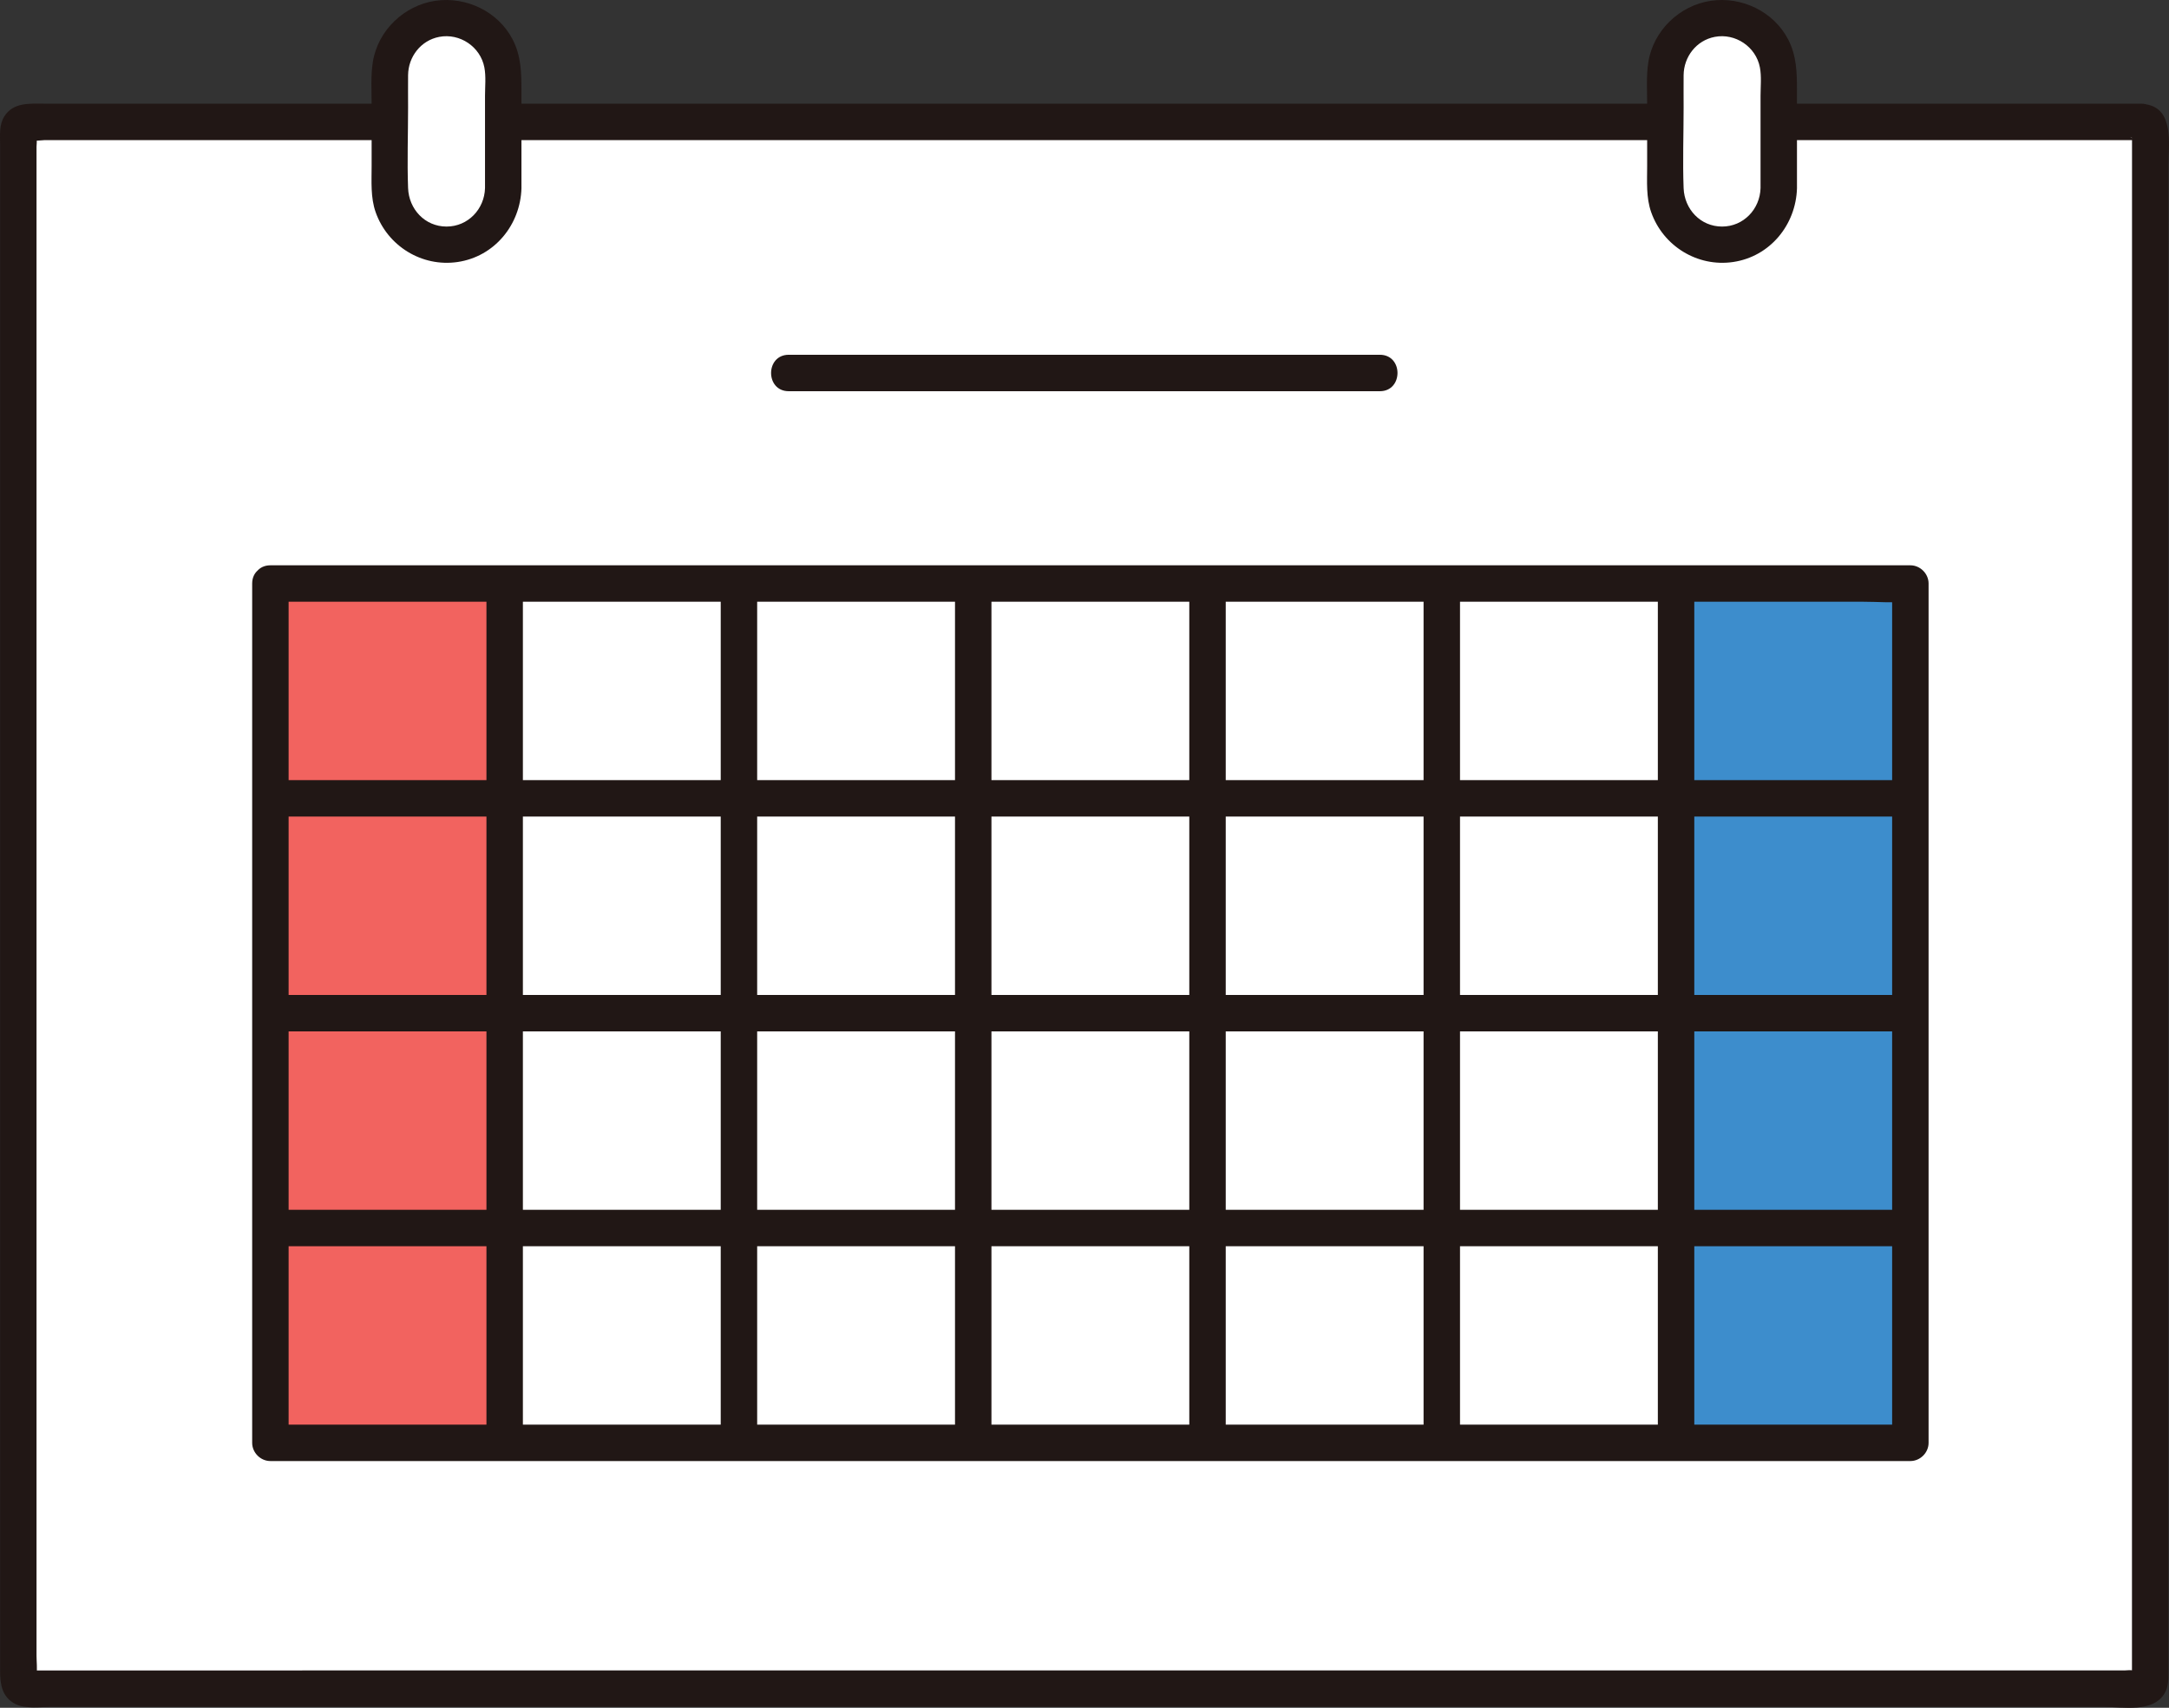
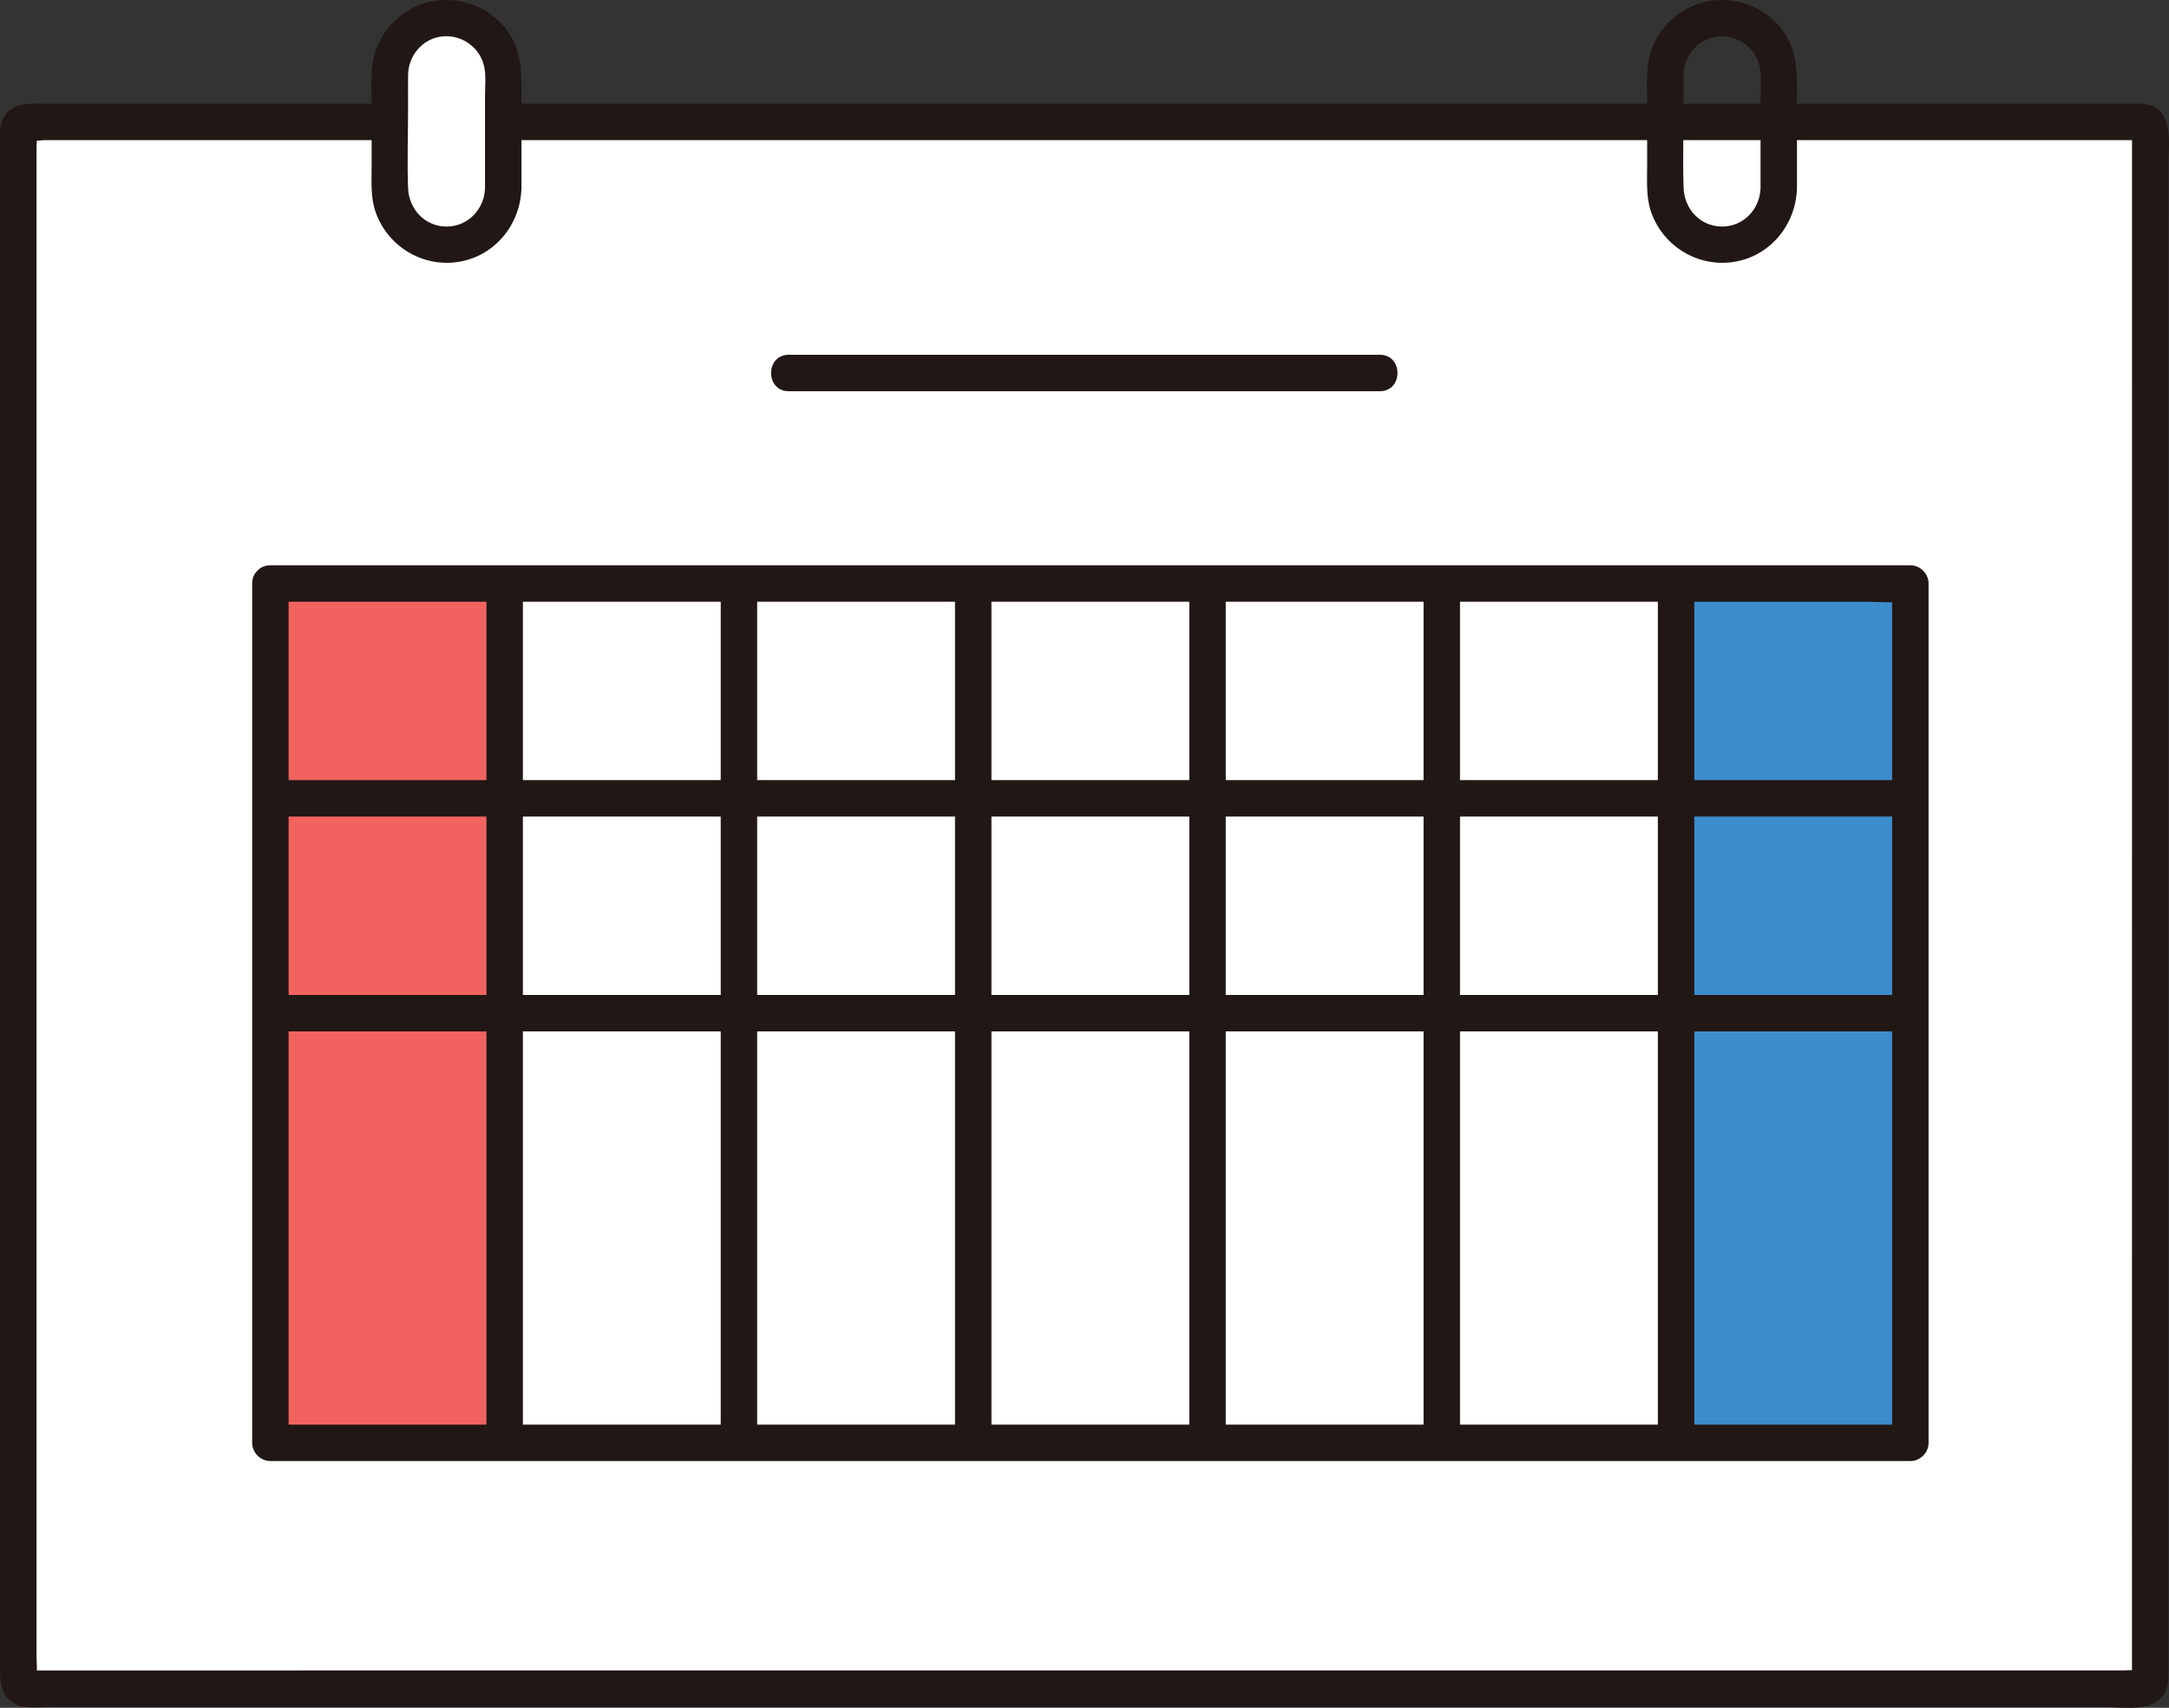
<svg xmlns="http://www.w3.org/2000/svg" id="b" width="238.066" height="187.477" viewBox="0 0 238.066 187.477">
  <rect x="0" y="0" width="238.066" height="187.477" fill="#333333" stroke="none" />
  <defs>
    <style>.d{fill:#3d8dcc;}.e{fill:#fff;}.f{fill:#211715;}.g{fill:#f2635f;}</style>
  </defs>
  <g id="c">
    <path class="e" d="M235.017,13.38c-45.253,0-179.071,0-232.016,0-.552,0-.99.444-.99.996,0,70.546,0,152.145,0,170.013,0,.552.439.991.991.991,39.186-.004,140.004-.004,232.003-.003.552,0,.997-.441.997-.993,0-12.078.007-130.9.007-170.008,0-.552-.442-.995-.994-.995Z" />
    <path class="e" d="M183.961,156.081v2.31H55.392v-94.33h128.569v92.02Z" />
    <path class="d" d="M209.681,64.061v94.33h-25.72v-94.33h25.72Z" />
    <path class="g" d="M55.391,156.081v2.31h-25.71v-94.33h25.71v92.02Z" />
    <path class="f" d="M235.017,11.38c-9.408,0-18.816,0-28.223,0-12.507,0-25.013,0-37.52,0-14.371,0-28.742,0-43.113,0-14.655,0-29.311,0-43.966,0-13.571,0-27.142,0-40.714,0-11.066,0-22.132,0-33.197,0-1.158,0-2.315,0-3.473,0-1.596,0-3.358-.155-4.338,1.397C-.112,13.705.011,14.843.011,15.889c0,1.229,0,2.459,0,3.688,0,2.329,0,4.657,0,6.986,0,9.554,0,19.109,0,28.663,0,18.362,0,36.723,0,55.085,0,15.162,0,30.324,0,45.486,0,9.222,0,18.444,0,27.665,0,1.465.223,2.851,1.667,3.593,1.104.568,2.715.323,3.935.323,2.415,0,4.831,0,7.246,0,5.735,0,11.471,0,17.206,0,14.757,0,29.513,0,44.27-.001,17.794,0,35.589,0,53.383,0,19.499,0,38.998,0,58.497,0,9.995,0,19.991,0,29.986,0,4.897,0,9.795,0,14.692,0,2.142,0,5.452.687,6.714-1.532.39-.685.394-1.436.394-2.194,0-5.904,0-11.808,0-17.712,0-10.497.001-20.994.002-31.49,0-12.855.001-25.71.002-38.565,0-13.026.001-26.053.002-39.079,0-10.821,0-21.642.001-32.463,0-2.072,0-4.144,0-6.216,0-2.301.642-6.177-2.462-6.674-1.065-.17-2.152.275-2.46,1.397-.262.952.324,2.289,1.397,2.46-1.378-.22-.329-1.144-.475-.603-.023.084,0,.241,0,.335,0,.227,0,.454,0,.681,0,.468,0,.937,0,1.405,0,.993,0,1.986,0,2.979,0,2.198,0,4.395,0,6.593,0,5.079,0,10.159,0,15.238,0,12.153,0,24.305-.001,36.458,0,12.936-.001,25.872-.002,38.808,0,11.696-.001,23.392-.002,35.088,0,8.273,0,16.545-.001,24.818,0,2.181,0,4.361,0,6.542,0,.13-.042.341,0,.463.007.021-.016.213,0,.218l.273-.478c.441-.45.38-.61-.183-.478-.264-.067-.64,0-.913,0-2.441,0-4.883,0-7.324,0-4.908,0-9.815,0-14.723,0-19.501,0-39.002,0-58.503,0-18.359,0-36.718,0-55.078,0-16.047,0-32.095,0-48.142,0-12.302,0-24.605,0-36.907.002-2.366,0-4.731,0-7.097,0-.54,0-1.079,0-1.619,0-.508,0-.786-.216-.184.45.659.728.345.418.407-.007.096-.66,0-1.408,0-2.076,0-3.968,0-7.936,0-11.904,0-12.793,0-25.585,0-38.378,0-16.97,0-33.939,0-50.909,0-18.654,0-37.308,0-55.961,0-2.324,0-4.647,0-6.971,0-.506,0-1.011,0-1.517,0-.158.065-.682,0-.865v-.432c-.271.191-.541.381-.812.572.153.17,1.468,0,1.715,0,2.269,0,4.538,0,6.807,0,5.273,0,10.546,0,15.819,0,12.506,0,25.011,0,37.517,0,14.159,0,28.319,0,42.478,0,14.412,0,28.825,0,43.237,0,13.261,0,26.521,0,39.782,0,10.861,0,21.722,0,32.583,0,3.96,0,7.92,0,11.88,0,2.574,0,2.578-4,0-4Z" />
    <path class="f" d="M31.344,89.641h69.37c23.123,0,46.247,0,69.37,0h38.927c2.574,0,2.578-4,0-4-23.123,0-46.247,0-69.37,0h-69.37c-12.976,0-25.951,0-38.927,0-2.574,0-2.578,4,0,4h0Z" />
    <path class="f" d="M31.344,113.224c23.123,0,46.247,0,69.37,0h69.37c12.976,0,25.951,0,38.927,0,2.574,0,2.578-4,0-4-23.123,0-46.247,0-69.37,0-23.123,0-46.247,0-69.37,0-12.976,0-25.951,0-38.927,0-2.574,0-2.578,4,0,4h0Z" />
-     <path class="f" d="M31.344,136.807c23.123,0,46.247,0,69.37,0h69.37c12.976,0,25.951,0,38.927,0,2.574,0,2.578-4,0-4-23.123,0-46.247,0-69.37,0-23.123,0-46.247,0-69.37,0-12.976,0-25.951,0-38.927,0-2.574,0-2.578,4,0,4h0Z" />
    <path class="f" d="M27.678,64.057c0,15.209,0,30.417,0,45.626v40.651c0,2.686,0,5.371,0,8.057,0,1.081.916,2,2,2,23.417,0,46.833,0,70.25,0,23.417,0,46.833,0,70.25,0,13.167,0,26.333,0,39.5,0,1.081,0,2-.916,2-2,0-24.457,0-48.914,0-73.37v-20.963c0-1.081-.916-2-2-2h-12.617c-10.614,0-21.228,0-31.842,0h-43.077c-15.494,0-30.987,0-46.481,0H29.678c-2.574,0-2.578,4,0,4h40.544c15.388,0,30.776,0,46.164,0h43.917c11.256,0,22.513,0,33.769,0h10.438c1.619,0,3.315.145,4.929,0,.078-.007.16,0,.239,0l-2-2c0,24.457,0,48.914,0,73.37v20.963l2-2c-23.417,0-46.833,0-70.25,0-23.417,0-46.833,0-70.25,0-13.167,0-26.333,0-39.5,0l2,2v-23.065c0-15.655,0-31.309,0-46.964v-24.304c0-2.574-4-2.578-4,0Z" />
    <path class="f" d="M181.963,64.057v73.37c0,6.988,0,13.975,0,20.963,0,2.574,4,2.578,4,0v-73.37c0-6.988,0-13.975,0-20.963,0-2.574-4-2.578-4,0h0Z" />
    <path class="f" d="M156.249,64.057v73.37c0,6.988,0,13.975,0,20.963,0,2.574,4,2.578,4,0v-73.37c0-6.988,0-13.975,0-20.963,0-2.574-4-2.578-4,0h0Z" />
    <path class="f" d="M130.535,64.057v73.37c0,6.988,0,13.975,0,20.963,0,2.574,4,2.578,4,0v-73.37c0-6.988,0-13.975,0-20.963,0-2.574-4-2.578-4,0h0Z" />
    <path class="f" d="M104.82,64.057v73.37c0,6.988,0,13.975,0,20.963,0,2.574,4,2.578,4,0v-73.37c0-6.988,0-13.975,0-20.963,0-2.574-4-2.578-4,0h0Z" />
    <path class="f" d="M79.106,64.057v73.37c0,6.988,0,13.975,0,20.963,0,2.574,4,2.578,4,0v-73.37c0-6.988,0-13.975,0-20.963,0-2.574-4-2.578-4,0h0Z" />
    <path class="f" d="M53.392,64.057c0,24.457,0,48.914,0,73.37v20.963c0,2.574,4,2.578,4,0,0-24.457,0-48.914,0-73.37v-20.963c0-2.574-4-2.578-4,0h0Z" />
    <path class="f" d="M86.566,42.946h64.889c2.574,0,2.578-4,0-4h-64.889c-2.574,0-2.578,4,0,4h0Z" />
-     <rect class="e" x="182.789" y="1.976" width="12.444" height="24.895" rx="6.222" ry="6.222" />
    <path class="f" d="M197.233,20.649c0-3.562,0-7.124,0-10.687,0-1.966-.029-3.822-.968-5.633-1.588-3.065-5.093-4.733-8.464-4.245-3.451.499-6.341,3.273-6.882,6.739-.238,1.521-.13,3.106-.13,4.64v6.76c0,1.691-.129,3.457.444,5.077,1.315,3.719,5.075,6.036,8.988,5.463,4.051-.593,6.904-4.083,7.013-8.114.069-2.575-3.931-2.573-4,0-.062,2.308-1.866,4.222-4.222,4.222-2.375,0-4.136-1.912-4.222-4.222-.11-2.942,0-5.909,0-8.853,0-1.18-.011-2.361,0-3.541.019-2.025,1.397-3.819,3.419-4.207,2.257-.433,4.518,1.08,4.953,3.347.192.999.072,2.12.072,3.13,0,3.375,0,6.75,0,10.124,0,2.574,4,2.578,4,0Z" />
    <rect class="e" x="42.789" y="1.976" width="12.444" height="24.895" rx="6.222" ry="6.222" />
    <path class="f" d="M57.233,20.649c0-3.562,0-7.124,0-10.687,0-1.966-.029-3.822-.968-5.633C54.677,1.264,51.172-.403,47.801.084c-3.451.499-6.341,3.273-6.882,6.739-.238,1.521-.13,3.106-.13,4.64v6.76c0,1.691-.129,3.457.444,5.077,1.315,3.719,5.075,6.036,8.988,5.463,4.051-.593,6.904-4.083,7.013-8.114.069-2.575-3.931-2.573-4,0-.062,2.308-1.866,4.222-4.222,4.222-2.375,0-4.136-1.912-4.222-4.222-.11-2.942,0-5.909,0-8.853,0-1.18-.011-2.361,0-3.541.019-2.025,1.397-3.819,3.419-4.207,2.257-.433,4.518,1.08,4.953,3.347.192.999.072,2.12.072,3.13,0,3.375,0,6.75,0,10.124,0,2.574,4,2.578,4,0Z" />
  </g>
</svg>